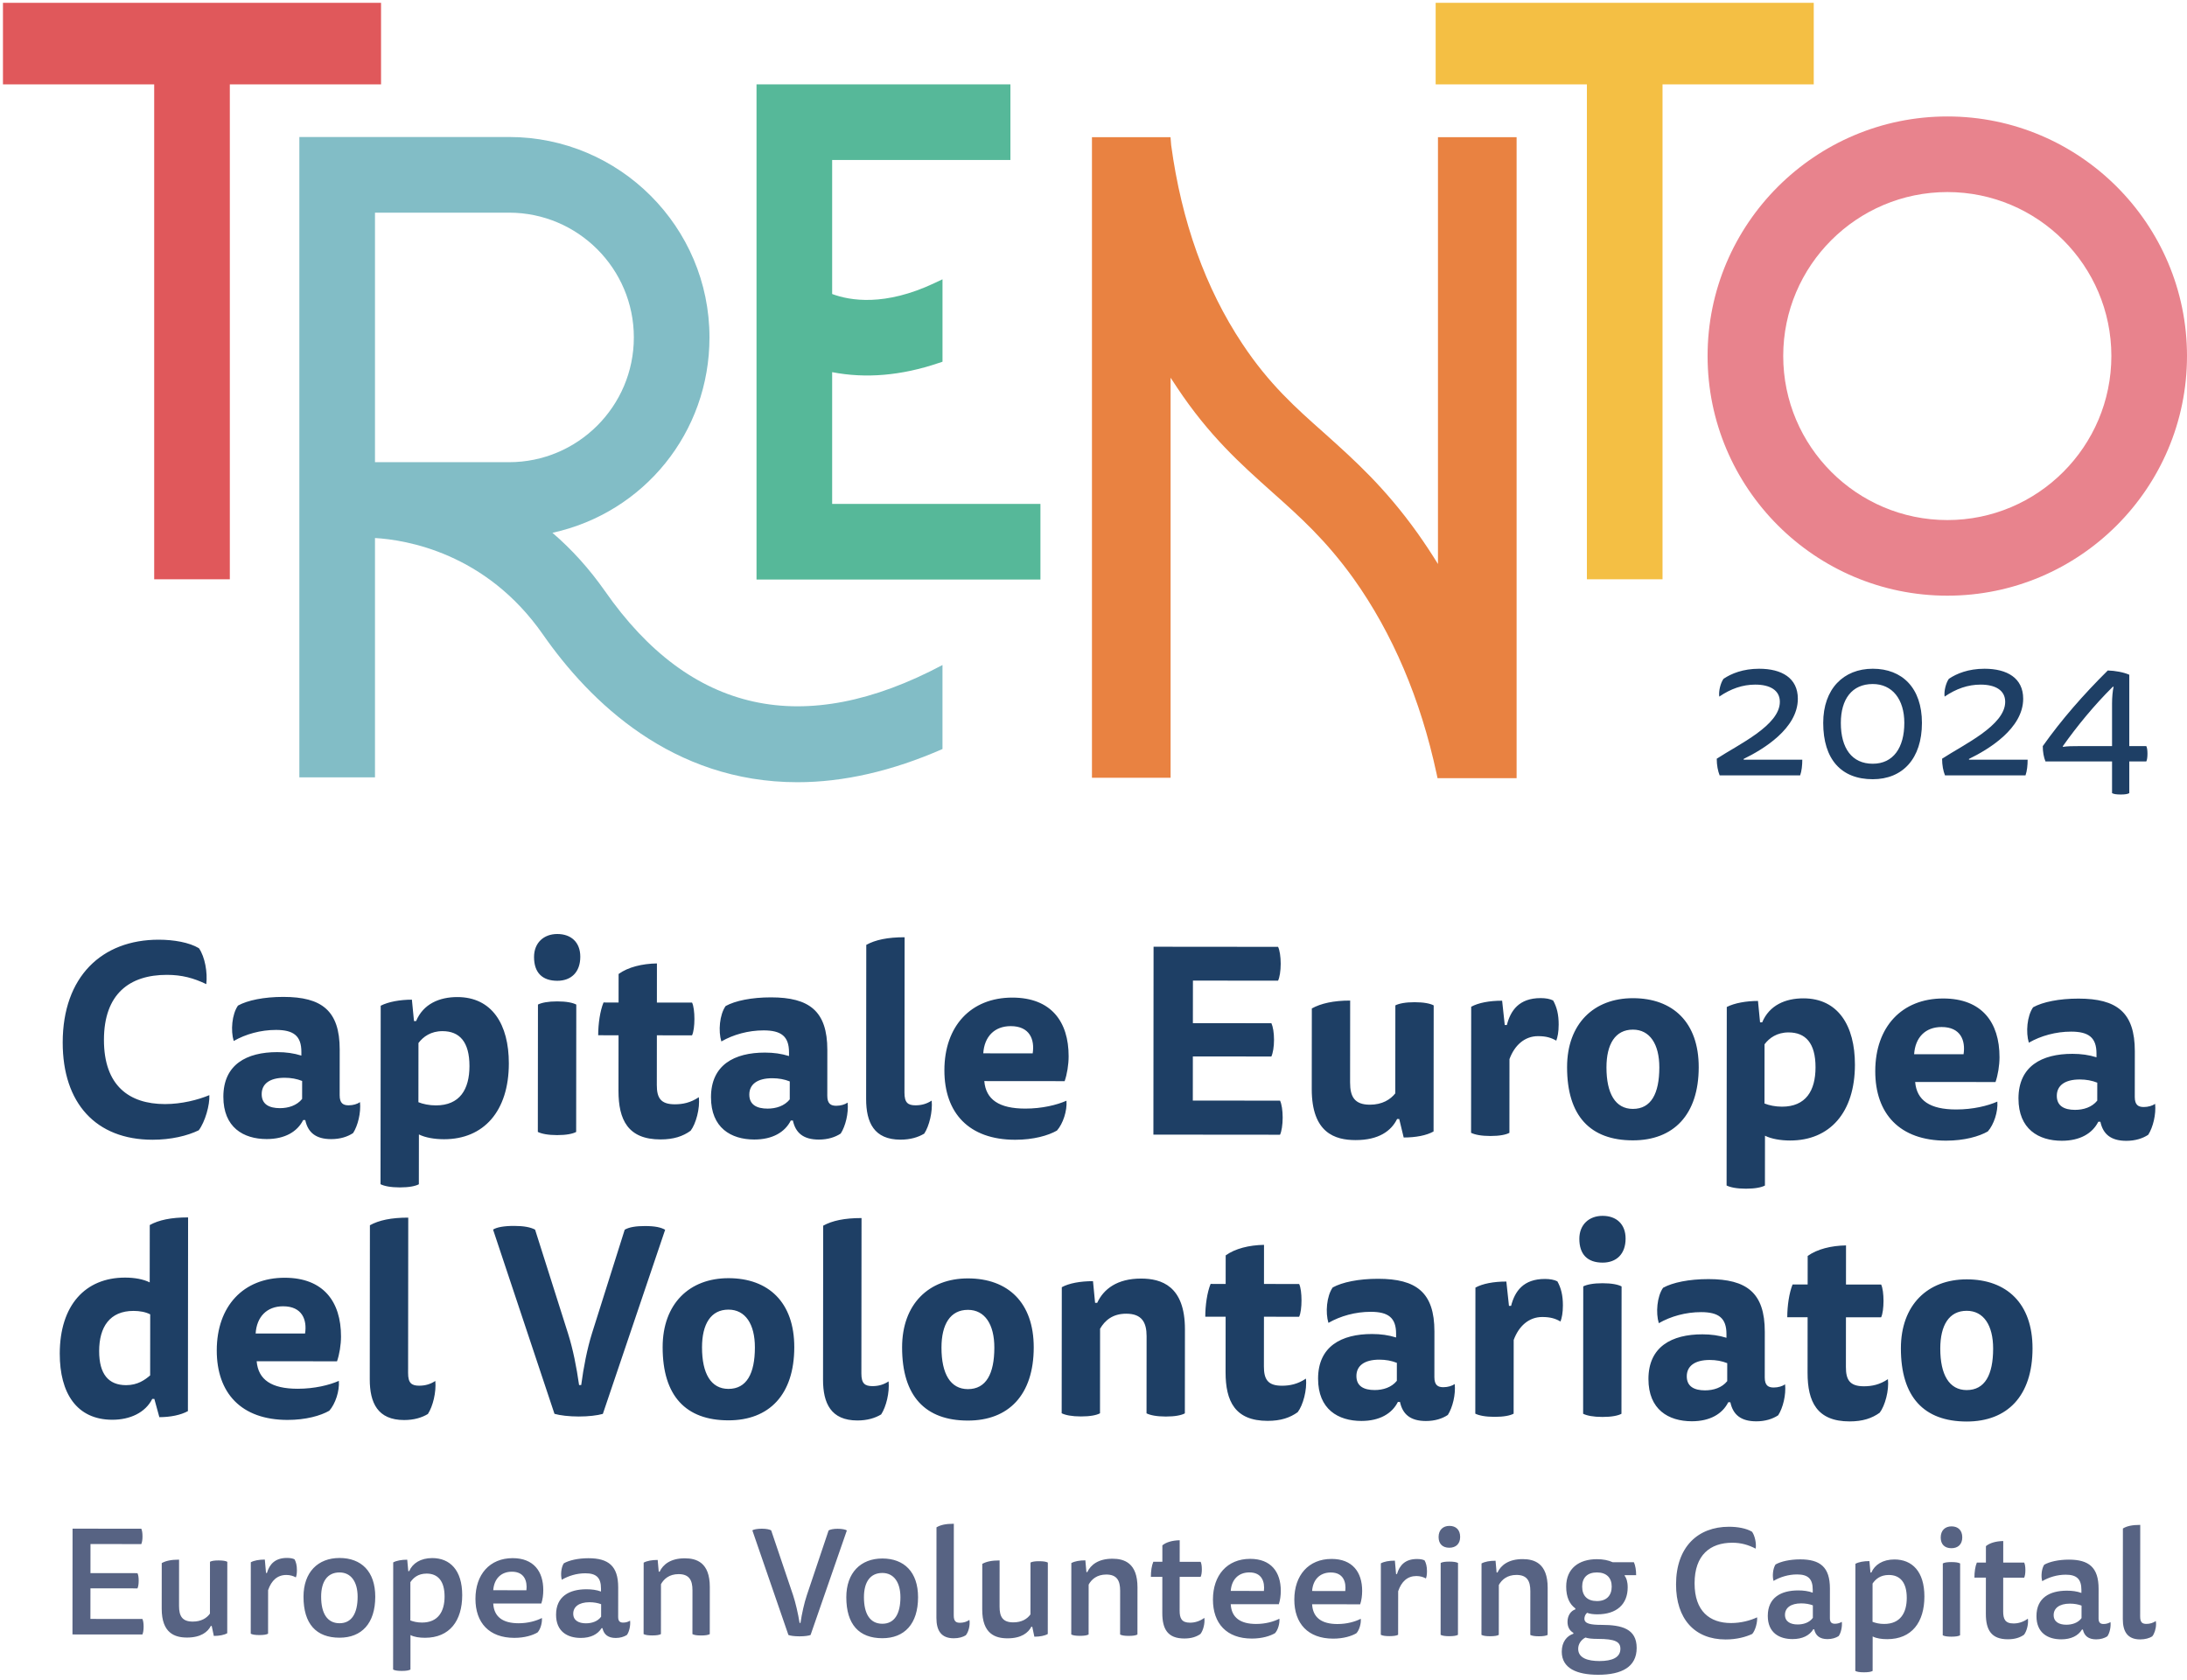
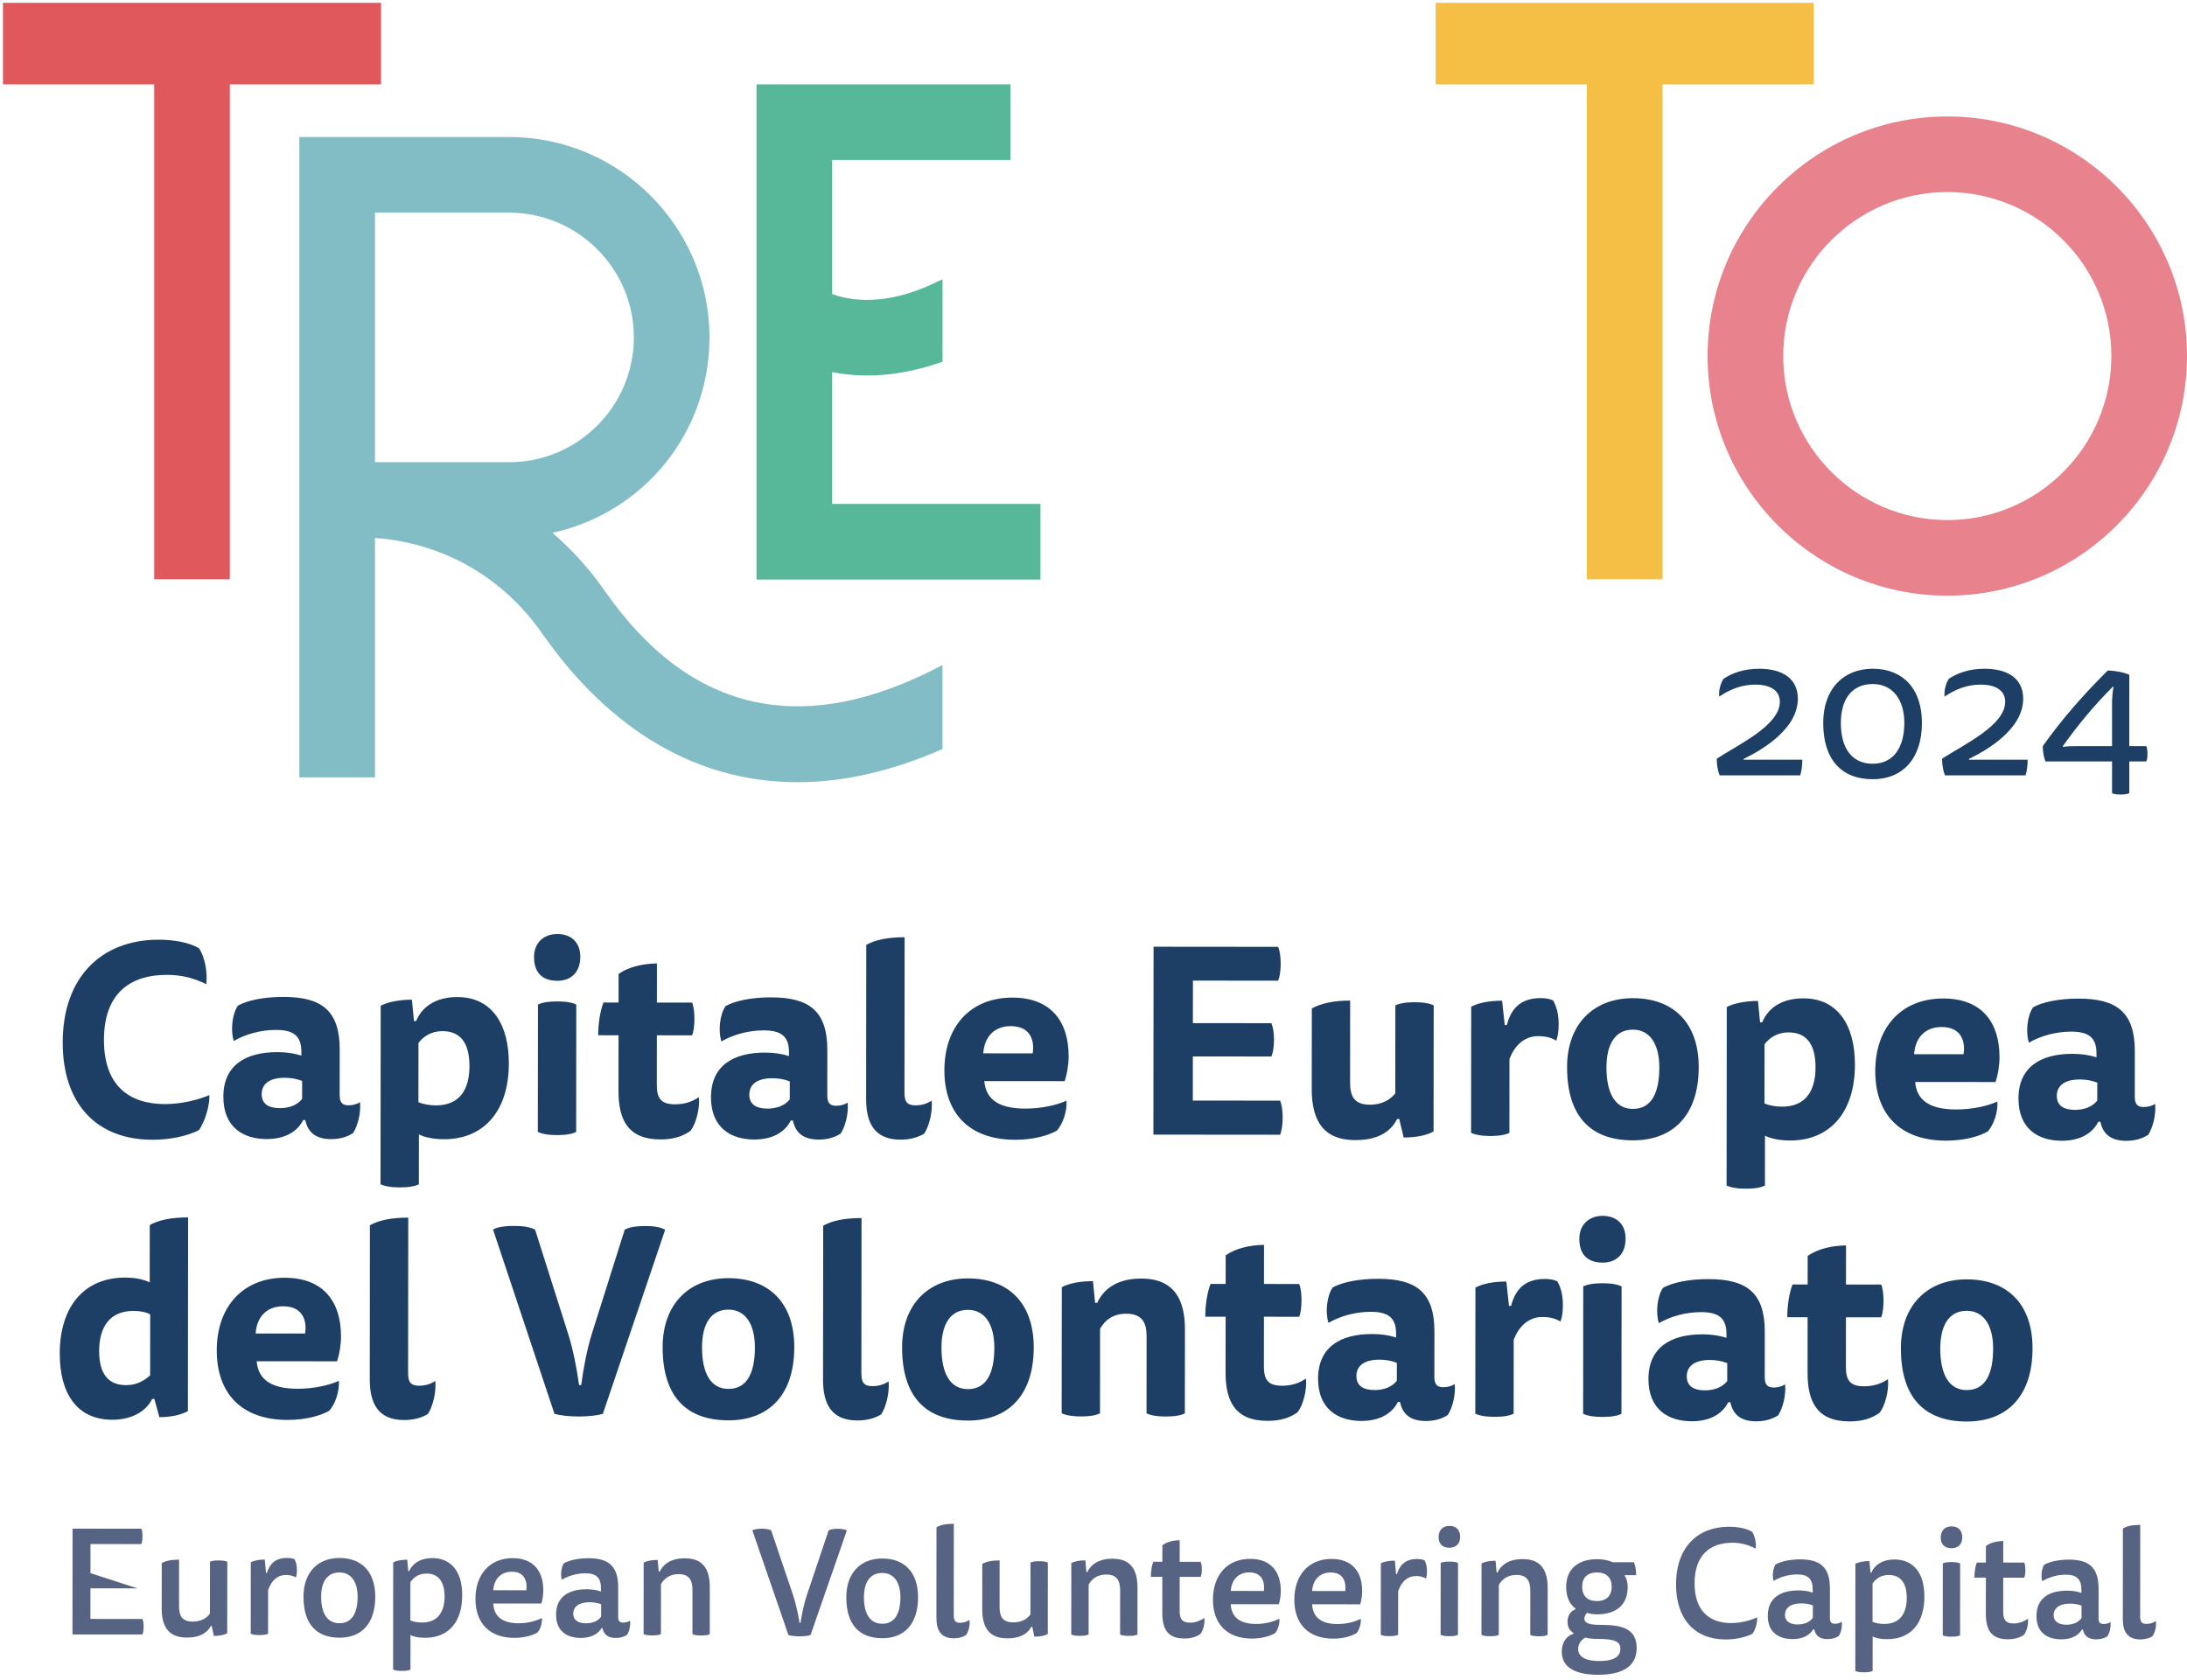
<svg xmlns="http://www.w3.org/2000/svg" width="384" height="295" viewBox="0 0 384 295">
  <g fill="none" fill-rule="evenodd" transform="translate(.52 .495)">
    <path fill="#82BDC6" d="M88.86,80.681 L65.321,80.681 L65.321,36.856 L88.86,36.856 C100.946,36.856 110.772,46.683 110.772,58.769 C110.772,70.855 100.946,80.681 88.86,80.681 M105.681,103.294 C102.958,99.417 99.88,95.994 96.476,93.084 C112.578,89.551 124.052,75.443 124.052,58.769 C124.052,39.362 108.266,23.566 88.86,23.566 L52.041,23.566 L52.041,136.04 L65.321,136.04 L65.321,94 C70.735,94.316 84.776,96.565 94.789,110.911 C103.038,122.76 117.501,136.889 139.512,136.889 C147.612,136.889 156.147,134.925 164.965,131.058 L164.965,116.307 C140.626,129.232 120.687,124.862 105.681,103.294" />
    <path fill="#1E3F65" d="M315.931 132.931C315.931 133.916 315.83 134.901 315.557 135.684L301.42 135.684C301.116 134.934 300.911 133.916 300.911 132.76 304.75 130.245 311.991 126.915 311.991 122.77 311.991 120.732 310.258 119.746 307.674 119.746 305.465 119.746 303.394 120.46 301.353 121.853 301.217 120.867 301.589 119.44 302.102 118.727 303.46 117.808 305.533 116.959 308.354 116.959 312.329 116.959 315.15 118.59 315.15 122.227 315.15 127.46 309.067 131.13 305.636 132.795L305.636 132.931 315.931 132.931zM328.306 133.644C331.908 133.644 333.846 130.823 333.846 126.474 333.846 122.327 331.737 119.643 328.306 119.643 324.637 119.643 322.7 122.327 322.7 126.474 322.7 130.959 324.671 133.644 328.306 133.644M336.939 126.474C336.939 132.76 333.538 136.363 328.306 136.363 322.766 136.363 319.606 132.863 319.606 126.474 319.606 120.492 323.176 116.958 328.306 116.958 333.471 116.958 336.939 120.323 336.939 126.474M355.498 132.931C355.498 133.916 355.397 134.901 355.125 135.684L340.987 135.684C340.683 134.934 340.478 133.916 340.478 132.76 344.319 130.245 351.558 126.915 351.558 122.77 351.558 120.732 349.825 119.746 347.241 119.746 345.032 119.746 342.957 120.46 340.92 121.853 340.783 120.867 341.157 119.44 341.669 118.727 343.027 117.808 345.1 116.959 347.921 116.959 351.896 116.959 354.717 118.59 354.717 122.227 354.717 127.46 348.634 131.13 345.203 132.795L345.203 132.931 355.498 132.931zM370.32 123.042C370.32 122.056 370.422 120.798 370.593 120.12L370.457 120.12C367.195 123.348 364.134 127.085 361.688 130.551L361.688 130.687C362.437 130.551 363.353 130.551 364.307 130.551L370.32 130.551 370.32 123.042zM373.346 138.809C373.039 138.98 372.563 139.047 371.849 139.047 371.135 139.047 370.626 138.98 370.32 138.809L370.32 133.237 358.63 133.237C358.326 132.523 358.155 131.537 358.155 130.551 361.451 125.896 365.257 121.547 369.571 117.264 370.831 117.299 372.36 117.572 373.346 118.013L373.346 130.551 376.335 130.551C376.471 130.824 376.538 131.265 376.538 131.877 376.538 132.488 376.471 132.965 376.335 133.237L373.346 133.237 373.346 138.809zM28.788 170.723C22.243 170.718 17.738 174.055 17.731 182.131 17.723 190.208 22.176 193.412 28.441 193.419 31.366 193.422 34.243 192.682 36.24 191.848 36.331 193.566 35.493 196.535 34.378 198.02 32.381 198.993 29.503 199.686 26.254 199.683 16.321 199.674 10.48 193.263 10.49 182.588 10.502 171.077 17.329 164.541 27.355 164.549 30 164.553 32.692 165.018 34.409 166.043 35.474 167.575 35.936 170.312 35.702 172.355 33.475 171.285 31.434 170.727 28.788 170.723M52.53 189.357C51.602 188.985 50.582 188.799 49.468 188.798 46.776 188.796 45.428 189.907 45.428 191.671 45.425 193.482 46.771 194.133 48.628 194.135 50.112 194.136 51.597 193.673 52.527 192.515L52.53 189.357zM52.71 196.227C51.687 198.268 49.503 199.566 46.301 199.563 42.217 199.558 38.691 197.513 38.698 192.129 38.703 186.467 42.788 184.289 48.173 184.295 49.705 184.296 51.049 184.482 52.395 184.902L52.397 184.252C52.399 181.421 51.007 180.398 47.944 180.395 45.252 180.393 42.606 181.134 40.516 182.338 39.961 180.527 40.196 177.65 41.265 176.12 42.935 175.192 45.815 174.591 49.25 174.595 55.933 174.601 59.132 176.972 59.126 183.841L59.119 191.87C59.117 193.309 59.766 193.634 60.695 193.636 61.483 193.636 62.227 193.404 62.69 193.079 62.875 194.938 62.317 197.211 61.479 198.509 60.504 199.159 59.203 199.575 57.626 199.573 54.933 199.571 53.543 198.41 53.08 196.227L52.71 196.227zM72.946 193.09C73.734 193.415 74.848 193.649 76.008 193.65 80.185 193.654 81.905 190.87 81.91 186.741 81.913 182.471 80.151 180.612 77.182 180.609 75.139 180.607 73.793 181.58 72.956 182.694L72.946 193.09zM72.541 178.842C73.798 175.825 76.63 174.621 79.786 174.624 85.865 174.629 88.831 179.413 88.825 186.282 88.816 194.683 84.402 199.599 77.44 199.593 75.771 199.591 74.146 199.31 73.034 198.752L73.023 207.502C72.42 207.825 71.305 208.056 69.68 208.055 68.057 208.053 66.942 207.819 66.293 207.493L66.325 176.143C67.671 175.448 69.76 175.079 71.802 175.081L72.169 178.84 72.541 178.842zM93.936 175.938C94.587 175.613 95.7 175.381 97.325 175.383 98.95 175.385 100.063 175.618 100.666 175.944L100.644 198.314C100.041 198.638 98.928 198.87 97.303 198.868 95.678 198.867 94.563 198.633 93.914 198.309L93.936 175.938zM101.37 167.543C101.366 170.283 99.741 171.766 97.328 171.764 94.682 171.761 93.246 170.322 93.248 167.582 93.251 165.076 94.969 163.546 97.337 163.549 99.75 163.551 101.373 164.992 101.37 167.543L101.37 167.543zM120.993 175.592C121.271 176.15 121.409 177.31 121.408 178.47 121.408 179.63 121.267 180.79 120.988 181.346L114.816 181.341 114.806 190.067C114.804 192.294 115.453 193.456 117.96 193.458 119.351 193.459 120.745 193.182 122.184 192.208 122.414 194.158 121.67 196.895 120.74 198.101 119.394 199.075 117.767 199.63 115.447 199.628 109.739 199.623 108.07 196.187 108.075 191.082L108.086 181.334 104.511 181.331C104.512 179.336 104.84 177.061 105.446 175.576L108.091 175.58 108.096 170.568C109.766 169.362 112.227 168.76 114.826 168.716L114.819 175.587 120.993 175.592zM138.15 189.439C137.222 189.067 136.202 188.881 135.088 188.879 132.396 188.877 131.048 189.988 131.046 191.752 131.045 193.563 132.391 194.214 134.248 194.216 135.732 194.218 137.217 193.754 138.147 192.596L138.15 189.439zM138.33 196.308C137.307 198.349 135.123 199.648 131.921 199.644 127.837 199.639 124.311 197.595 124.318 192.21 124.323 186.549 128.408 184.371 133.793 184.376 135.325 184.378 136.669 184.564 138.015 184.983L138.017 184.334C138.019 181.503 136.627 180.48 133.564 180.476 130.872 180.475 128.226 181.215 126.136 182.419 125.581 180.608 125.816 177.732 126.885 176.201 128.555 175.273 131.435 174.673 134.87 174.676 141.553 174.683 144.752 177.054 144.746 183.923L144.739 191.952C144.737 193.391 145.386 193.715 146.315 193.717 147.103 193.717 147.847 193.486 148.31 193.161 148.495 195.019 147.937 197.292 147.099 198.591 146.124 199.24 144.823 199.656 143.246 199.654 140.553 199.653 139.163 198.491 138.7 196.308L138.33 196.308zM157.584 199.668C152.944 199.663 151.554 196.647 151.557 192.515L151.583 165.457C153.162 164.576 155.343 164.114 158.315 164.118L158.289 191.408C158.286 193.171 158.89 193.637 160.236 193.637 161.303 193.638 162.231 193.361 163.068 192.805 163.251 194.754 162.645 197.259 161.763 198.605 160.694 199.254 159.301 199.67 157.584 199.668M180.803 184.513C181.177 182.1 180.298 179.732 176.956 179.729 174.078 179.726 172.312 181.582 172.125 184.505L180.803 184.513zM172.306 189.38C172.581 192.628 174.9 194.208 179.494 194.213 182.465 194.215 185.065 193.569 186.735 192.826 186.874 194.59 186.128 196.864 185.061 198.07 183.527 198.951 180.928 199.69 177.725 199.687 169.603 199.68 165.291 194.987 165.299 187.469 165.306 179.719 169.952 174.71 177.238 174.717 184.014 174.724 187.121 178.904 187.114 185.03 187.114 186.515 186.833 188.186 186.414 189.392L172.306 189.38zM223.888 165.804C224.167 166.362 224.351 167.52 224.349 168.775 224.348 170.028 224.162 171.188 223.883 171.745L208.939 171.731 208.93 179.204 222.716 179.216C222.993 179.819 223.177 180.886 223.176 182.141 223.176 183.347 222.988 184.461 222.709 185.063L208.925 185.051 208.918 192.801 224.234 192.817C224.512 193.373 224.696 194.533 224.696 195.788 224.694 197.041 224.507 198.247 224.228 198.803L201.997 198.783 202.027 165.784 223.888 165.804zM244.787 196.038C243.764 198.126 241.581 199.748 237.497 199.744 233.877 199.741 229.794 198.485 229.801 190.78L229.815 176.624C231.394 175.743 233.621 175.234 236.545 175.238L236.532 189.625C236.53 192.131 237.318 193.525 240.01 193.528 242.191 193.53 243.631 192.603 244.468 191.536L244.481 176.082C245.132 175.755 246.245 175.525 247.87 175.527 249.493 175.529 250.608 175.762 251.212 176.087L251.19 198.226C249.982 198.921 248.08 199.29 245.944 199.288L245.159 196.038 244.787 196.038zM270.004 174.805C270.887 174.805 271.629 174.945 272.186 175.224 272.835 176.386 273.158 177.685 273.156 179.449 273.155 180.795 272.969 181.63 272.737 182.279 271.854 181.769 270.973 181.49 269.536 181.488 267.168 181.486 265.401 183.108 264.518 185.521L264.507 198.47C263.903 198.794 262.788 199.026 261.163 199.024 259.54 199.022 258.426 198.789 257.776 198.464L257.796 176.325C259.051 175.63 261.001 175.26 263.228 175.263L263.688 179.533 264.06 179.533C264.711 176.981 266.199 174.802 270.004 174.805M286.182 194.267C289.385 194.271 290.826 191.58 290.829 186.986 290.834 182.9 289.167 180.347 286.196 180.343 283.086 180.34 281.552 182.892 281.547 186.975 281.544 191.572 283.118 194.264 286.182 194.267M297.746 186.945C297.739 195.301 293.325 199.797 286.177 199.79 278.705 199.783 274.624 195.508 274.632 186.923 274.639 179.312 279.33 174.815 286.201 174.82 293.209 174.827 297.754 179.055 297.746 186.945M309.294 193.315C310.084 193.64 311.196 193.873 312.356 193.875 316.535 193.878 318.253 191.095 318.256 186.965 318.261 182.695 316.499 180.837 313.528 180.833 311.487 180.832 310.139 181.804 309.304 182.918L309.294 193.315zM308.89 179.066C310.146 176.049 312.977 174.845 316.134 174.849 322.213 174.854 325.181 179.638 325.174 186.507 325.166 194.908 320.751 199.824 313.789 199.817 312.12 199.815 310.495 199.535 309.382 198.976L309.372 207.726C308.768 208.049 307.654 208.281 306.028 208.279 304.405 208.277 303.292 208.044 302.641 207.719L302.673 176.367C304.019 175.672 306.11 175.304 308.151 175.305L308.518 179.064 308.89 179.066zM344.248 184.669C344.62 182.256 343.74 179.888 340.401 179.885 337.522 179.881 335.757 181.736 335.569 184.66L344.248 184.669zM335.749 189.534C336.026 192.782 338.344 194.363 342.939 194.367 345.908 194.37 348.509 193.723 350.18 192.982 350.317 194.746 349.575 197.02 348.504 198.226 346.972 199.105 344.373 199.846 341.17 199.842 333.048 199.836 328.736 195.143 328.744 187.625 328.751 179.873 333.396 174.866 340.683 174.873 347.459 174.879 350.564 179.06 350.559 185.185 350.557 186.671 350.276 188.342 349.859 189.547L335.749 189.534zM367.725 189.657C366.796 189.285 365.775 189.099 364.66 189.097 361.968 189.096 360.622 190.207 360.62 191.97 360.619 193.781 361.965 194.432 363.82 194.434 365.306 194.436 366.793 193.973 367.721 192.814L367.725 189.657zM367.902 196.526C366.879 198.567 364.698 199.866 361.496 199.862 357.411 199.857 353.885 197.813 353.89 192.429 353.895 186.767 357.982 184.589 363.365 184.594 364.897 184.596 366.243 184.782 367.589 185.201L367.589 184.552C367.593 181.721 366.201 180.698 363.138 180.694 360.446 180.693 357.8 181.432 355.71 182.637 355.155 180.826 355.39 177.95 356.459 176.419 358.13 175.491 361.008 174.891 364.442 174.894 371.125 174.901 374.326 177.272 374.32 184.141L374.311 192.17C374.311 193.609 374.961 193.934 375.889 193.935 376.679 193.935 377.419 193.704 377.884 193.379 378.069 195.237 377.509 197.51 376.674 198.809 375.698 199.458 374.397 199.874 372.82 199.873 370.128 199.871 368.736 198.709 368.274 196.526L367.902 196.526zM25.854 230.351C25.066 229.934 23.997 229.746 22.93 229.744 18.753 229.741 16.895 232.57 16.889 236.794 16.886 240.878 18.555 242.782 21.618 242.786 23.66 242.787 24.913 241.861 25.844 241.073L25.854 230.351zM25.776 214.664C27.354 213.783 29.537 213.321 32.506 213.324L32.474 247.345C31.221 248.04 29.364 248.408 27.46 248.407L26.581 245.204 26.211 245.204C25.001 247.615 22.309 248.867 19.199 248.863 12.932 248.857 9.966 244.167 9.973 237.251 9.982 228.759 14.443 223.888 21.45 223.895 23.121 223.897 24.653 224.177 25.766 224.736L25.776 214.664zM53.045 233.718C53.418 231.305 52.539 228.938 49.197 228.934 46.319 228.931 44.554 230.788 44.366 233.71L53.045 233.718zM44.545 238.585C44.823 241.834 47.141 243.413 51.736 243.418 54.707 243.42 57.306 242.774 58.978 242.032 59.115 243.795 58.37 246.07 57.301 247.275 55.769 248.156 53.17 248.895 49.967 248.892 41.845 248.885 37.533 244.193 37.539 236.674 37.548 228.924 42.193 223.915 49.48 223.922 56.256 223.929 59.362 228.109 59.356 234.236 59.354 235.721 59.075 237.391 58.655 238.597L44.545 238.585zM70.431 248.912C65.791 248.909 64.401 245.89 64.404 241.759L64.43 214.701C66.009 213.82 68.191 213.358 71.162 213.362L71.135 240.652C71.133 242.415 71.737 242.879 73.083 242.88 74.15 242.882 75.078 242.605 75.915 242.048 76.098 243.998 75.493 246.504 74.61 247.849 73.541 248.498 72.149 248.914 70.431 248.912M101.53 242.769C101.951 239.613 102.556 236.458 103.441 233.627L109.167 215.485C109.956 215.022 111.164 214.838 112.742 214.839 114.505 214.841 115.527 215.074 116.269 215.492L105.331 247.832C104.356 248.109 102.778 248.293 101.107 248.292 99.389 248.29 97.811 248.102 96.837 247.823L86.054 215.463C86.705 215.047 87.958 214.816 89.767 214.817 91.485 214.819 92.645 215.052 93.433 215.47L99.218 233.716C100.098 236.502 100.698 239.566 101.158 242.769L101.53 242.769zM127.379 243.443C130.581 243.447 132.022 240.756 132.026 236.162 132.031 232.076 130.363 229.523 127.392 229.519 124.282 229.516 122.747 232.068 122.743 236.151 122.74 240.748 124.316 243.44 127.379 243.443M138.942 236.121C138.934 244.476 134.522 248.973 127.374 248.966 119.901 248.959 115.82 244.684 115.829 236.099 115.836 228.488 120.528 223.989 127.397 223.996 134.405 224.003 138.949 228.231 138.942 236.121M150.019 248.988C145.379 248.985 143.989 245.966 143.992 241.835L144.018 214.776C145.597 213.895 147.778 213.434 150.75 213.437L150.723 240.727C150.721 242.491 151.325 242.954 152.671 242.956 153.738 242.958 154.666 242.68 155.503 242.124 155.686 244.074 155.08 246.58 154.198 247.924 153.129 248.574 151.735 248.99 150.019 248.988M169.422 243.483C172.625 243.486 174.066 240.796 174.069 236.201 174.075 232.116 172.407 229.562 169.436 229.559 166.326 229.556 164.791 232.107 164.787 236.191 164.784 240.788 166.36 243.48 169.422 243.483M180.986 236.161C180.977 244.516 176.565 249.013 169.417 249.006 161.945 248.999 157.864 244.724 157.873 236.139 157.879 228.528 162.572 224.029 169.441 224.036 176.449 224.043 180.993 228.27 180.986 236.161M192.622 247.729C192.018 248.053 190.905 248.283 189.28 248.282 187.655 248.28 186.541 248.048 185.892 247.722L185.914 225.583C187.167 224.889 189.162 224.519 191.391 224.521L191.759 228.327 192.13 228.327C193.246 225.916 195.615 224.061 199.838 224.066 203.365 224.069 207.542 225.326 207.535 232.983L207.52 247.742C206.916 248.067 205.804 248.299 204.178 248.297 202.553 248.295 201.441 248.062 200.791 247.737L200.803 234.183C200.805 231.77 199.971 230.238 197.233 230.236 194.819 230.233 193.472 231.439 192.635 232.876L192.622 247.729zM227.588 225.02C227.865 225.576 228.004 226.737 228.002 227.898 228.002 229.058 227.862 230.218 227.583 230.775L221.409 230.768 221.4 239.494C221.398 241.723 222.048 242.884 224.554 242.886 225.946 242.888 227.339 242.61 228.778 241.636 229.008 243.586 228.264 246.324 227.334 247.53 225.986 248.504 224.361 249.058 222.041 249.057 216.334 249.05 214.665 245.614 214.67 240.51L214.68 230.763 211.105 230.76C211.107 228.764 211.435 226.49 212.04 225.005L214.685 225.008 214.69 219.994C216.361 218.79 218.821 218.188 221.42 218.144L221.414 225.013 227.588 225.02zM244.745 238.867C243.817 238.495 242.797 238.309 241.682 238.307 238.99 238.305 237.643 239.416 237.643 241.18 237.639 242.991 238.985 243.642 240.842 243.644 242.327 243.645 243.813 243.182 244.742 242.024L244.745 238.867zM244.924 245.736C243.901 247.777 241.718 249.075 238.517 249.072 234.431 249.067 230.907 247.022 230.912 241.638 230.917 235.977 235.003 233.798 240.387 233.804 241.919 233.805 243.265 233.993 244.61 234.411L244.611 233.761C244.613 230.93 243.223 229.907 240.159 229.904 237.467 229.902 234.822 230.643 232.73 231.847 232.175 230.036 232.41 227.159 233.479 225.629 235.152 224.702 238.03 224.1 241.464 224.104 248.147 224.111 251.347 226.481 251.34 233.35L251.333 241.379C251.332 242.819 251.981 243.143 252.909 243.145 253.699 243.145 254.441 242.913 254.906 242.59 255.089 244.447 254.531 246.72 253.694 248.018 252.718 248.668 251.42 249.084 249.842 249.082 247.148 249.08 245.758 247.919 245.295 245.737L244.924 245.736zM270.746 224.133C271.629 224.133 272.372 224.273 272.926 224.552 273.576 225.714 273.9 227.013 273.899 228.776 273.897 230.122 273.711 230.958 273.478 231.607 272.596 231.096 271.715 230.817 270.276 230.816 267.909 230.812 266.143 232.436 265.259 234.849L265.247 247.797C264.644 248.122 263.531 248.353 261.906 248.352 260.281 248.35 259.168 248.117 258.517 247.792L258.539 225.653C259.792 224.958 261.742 224.588 263.969 224.589L264.43 228.861 264.801 228.861C265.454 226.309 266.942 224.129 270.746 224.133M277.472 225.439C278.123 225.114 279.237 224.882 280.861 224.884 282.486 224.886 283.6 225.119 284.202 225.445L284.18 247.815C283.578 248.139 282.464 248.371 280.839 248.369 279.215 248.368 278.101 248.134 277.45 247.809L277.472 225.439zM284.907 217.044C284.904 219.784 283.279 221.267 280.866 221.265 278.219 221.262 276.782 219.823 276.785 217.083 276.787 214.577 278.505 213.047 280.872 213.05 283.286 213.052 284.909 214.493 284.907 217.044L284.907 217.044zM302.753 238.922C301.825 238.55 300.803 238.364 299.69 238.362 296.998 238.361 295.651 239.472 295.649 241.235 295.647 243.046 296.993 243.698 298.848 243.699 300.335 243.701 301.821 243.238 302.75 242.079L302.753 238.922zM302.93 245.791C301.907 247.832 299.726 249.131 296.525 249.127 292.439 249.122 288.913 247.078 288.918 241.694 288.924 236.032 293.011 233.854 298.393 233.859 299.925 233.861 301.272 234.047 302.618 234.466L302.618 233.817C302.621 230.986 301.229 229.963 298.167 229.959 295.475 229.958 292.828 230.697 290.738 231.902 290.183 230.091 290.418 227.215 291.487 225.685 293.158 224.756 296.038 224.156 299.471 224.159 306.155 224.166 309.355 226.537 309.348 233.406L309.341 241.435C309.34 242.874 309.989 243.199 310.917 243.2 311.707 243.2 312.448 242.969 312.913 242.644 313.097 244.501 312.537 246.775 311.702 248.074 310.726 248.723 309.426 249.139 307.848 249.138 305.156 249.136 303.764 247.974 303.302 245.791L302.93 245.791zM329.776 225.117C330.053 225.675 330.192 226.835 330.192 227.995 330.19 229.155 330.05 230.315 329.771 230.871L323.597 230.866 323.59 239.592C323.587 241.819 324.236 242.981 326.742 242.983 328.134 242.984 329.526 242.707 330.966 241.733 331.196 243.683 330.452 246.421 329.522 247.626 328.176 248.6 326.549 249.155 324.231 249.153 318.52 249.148 316.853 245.712 316.858 240.607L316.866 230.86 313.293 230.856C313.295 228.861 313.623 226.586 314.227 225.102L316.873 225.105 316.878 220.093C318.549 218.887 321.011 218.285 323.61 218.241L323.603 225.112 329.776 225.117zM344.794 243.65C347.997 243.653 349.438 240.963 349.441 236.368 349.446 232.283 347.777 229.729 344.806 229.726 341.696 229.722 340.164 232.274 340.159 236.358 340.155 240.954 341.73 243.646 344.794 243.65M356.357 236.328C356.351 244.683 351.935 249.18 344.789 249.173 337.316 249.166 333.236 244.891 333.244 236.306 333.251 228.694 337.942 224.196 344.813 224.203 351.82 224.21 356.366 228.437 356.357 236.328" />
-     <path fill="#576383" d="M12.221 267.988L12.204 286.568 24.483 286.578C24.616 286.287 24.696 285.812 24.697 285.203 24.697 284.567 24.618 284.144 24.486 283.852L15.354 283.843 15.361 278.471 23.618 278.479C23.75 278.189 23.83 277.739 23.83 277.13 23.832 276.494 23.752 276.098 23.62 275.806L15.363 275.797 15.368 270.691 24.286 270.699C24.42 270.408 24.5 269.958 24.5 269.35 24.5 268.714 24.422 268.291 24.29 268L12.221 267.988zM30.912 273.431C29.516 273.431 28.592 273.643 27.88 274.037L27.872 282.03C27.867 286.369 30.195 287.113 32.312 287.115L32.319 287.115C34.776 287.115 35.967 286.112 36.496 285.081L36.655 285.081 37.024 286.828 37.034 286.828C37.983 286.828 38.826 286.67 39.379 286.356L39.391 273.81C39.1 273.651 38.623 273.572 37.857 273.57L37.842 273.57C37.11 273.57 36.636 273.649 36.349 273.807L36.341 282.911C35.783 283.703 34.805 284.311 33.325 284.311L33.32 284.311C31.469 284.31 30.914 283.329 30.916 281.557L30.922 273.431 30.912 273.431zM49.863 273.132C47.776 273.132 46.797 274.241 46.347 275.775L46.188 275.775 45.979 273.419 45.972 273.419C44.969 273.419 44.098 273.577 43.516 273.893L43.505 286.437C43.795 286.596 44.272 286.677 45.013 286.677 45.781 286.679 46.258 286.599 46.548 286.44L46.555 278.792C47.14 277.074 48.197 276.122 49.756 276.122L49.76 276.122C50.421 276.123 51.004 276.308 51.427 276.546 51.534 276.282 51.613 275.912 51.613 275.278 51.615 274.431 51.456 273.847 51.192 273.37 50.874 273.211 50.424 273.132 49.87 273.132L49.863 273.132zM59.096 273.14C55.289 273.14 52.774 275.652 52.771 279.937 52.766 284.726 55.015 287.137 59.091 287.14L59.099 287.14C62.983 287.14 65.364 284.629 65.369 279.948 65.373 275.501 62.914 273.144 59.102 273.14L59.096 273.14M59.097 284.601L59.092 284.601C56.948 284.597 55.866 282.877 55.867 279.938 55.871 277.319 56.931 275.679 59.101 275.68 61.111 275.684 62.275 277.326 62.273 279.945 62.27 282.854 61.238 284.601 59.097 284.601M75.369 273.156C73.335 273.156 71.907 274.081 71.326 275.455L71.167 275.455 70.982 273.442 70.976 273.442C69.973 273.442 69.102 273.601 68.52 273.917L68.503 292.734C68.794 292.893 69.269 292.974 70.012 292.974L70.027 292.974C70.786 292.974 71.258 292.894 71.547 292.737L71.552 286.676C72.188 287.021 73.165 287.155 74.092 287.155L74.102 287.155C78.436 287.155 80.633 284.168 80.636 279.672 80.64 275.252 78.472 273.16 75.376 273.156L75.369 273.156M73.571 284.481L73.566 284.481C72.746 284.48 72.083 284.321 71.529 284.109L71.535 277.386C72.065 276.621 72.885 275.881 74.388 275.881L74.395 275.881C76.38 275.884 77.542 277.206 77.54 279.907 77.538 282.552 76.4 284.481 73.571 284.481M89.497 273.169C85.452 273.169 82.964 276.051 82.961 280.309 82.958 284.518 85.364 287.166 89.783 287.169L89.793 287.169C91.589 287.169 93.014 286.721 93.86 286.221 94.364 285.691 94.707 284.528 94.629 283.681 93.652 284.181 92.226 284.604 90.537 284.604L90.527 284.604C87.801 284.601 86.215 283.513 86.083 281.132L94.526 281.141C94.764 280.426 94.871 279.605 94.871 278.785 94.876 275.478 93.158 273.173 89.505 273.169L89.497 273.169M91.908 278.809L86.086 278.804C86.22 276.846 87.412 275.549 89.37 275.55 91.567 275.554 92.094 277.221 91.908 278.809M102.798 273.182C100.979 273.182 99.398 273.551 98.473 274.079 97.996 274.792 97.888 276.169 98.126 276.962 99.29 276.275 100.744 275.829 102.251 275.829L102.256 275.829C104.189 275.831 105.009 276.598 105.005 278.53L105.005 279.033C104.238 278.741 103.338 278.634 102.465 278.634L102.455 278.634C99.416 278.634 97.118 279.903 97.115 283.1 97.111 286.065 99.122 287.179 101.451 287.181L101.459 287.181C103.201 287.181 104.442 286.547 105.105 285.464L105.264 285.464C105.501 286.577 106.241 287.186 107.591 287.188L107.598 287.188C108.389 287.188 109.049 286.976 109.551 286.66 109.974 286.104 110.214 284.939 110.109 284.145 109.843 284.331 109.394 284.489 108.917 284.489 108.387 284.489 108.017 284.303 108.019 283.508L108.024 278.294C108.027 274.537 106.307 273.186 102.814 273.182L102.798 273.182M102.359 284.614L102.354 284.614C101.084 284.614 100.13 284.11 100.132 282.919 100.133 281.729 101.111 280.911 102.984 280.911L102.993 280.911C103.759 280.911 104.474 281.044 105.029 281.257L105.027 283.452C104.418 284.298 103.363 284.614 102.359 284.614M119.713 273.198C117.258 273.198 115.908 274.254 115.3 275.549L115.142 275.549 114.958 273.484 114.944 273.484C113.945 273.484 113.076 273.643 112.496 273.959L112.484 286.504C112.775 286.663 113.252 286.742 113.992 286.744L114.004 286.744C114.765 286.744 115.239 286.664 115.528 286.507L115.536 277.746C116.04 276.821 116.994 275.975 118.634 275.975 120.513 275.977 121.069 277.064 121.066 278.811L121.059 286.512C121.35 286.671 121.827 286.751 122.568 286.752 123.335 286.752 123.812 286.673 124.103 286.514L124.11 278.231C124.115 273.917 121.759 273.2 119.722 273.198L119.713 273.198zM133.239 267.997C132.448 267.997 131.788 268.129 131.579 268.286L137.912 286.66C138.229 286.793 138.918 286.9 139.844 286.9L139.861 286.9C140.78 286.9 141.488 286.795 141.803 286.663L148.173 268.302C147.96 268.144 147.326 268.011 146.558 268.009L146.553 268.009C145.787 268.009 145.234 268.141 144.97 268.3L141.148 279.677C140.697 281.025 140.271 282.904 140.032 284.544L139.873 284.544C139.609 282.904 139.161 280.971 138.74 279.701L134.886 268.29C134.622 268.131 134.039 267.997 133.246 267.997L133.239 267.997zM154.403 273.231C150.596 273.231 148.081 275.742 148.078 280.027 148.075 284.816 150.32 287.228 154.396 287.231L154.406 287.231C158.292 287.231 160.671 284.72 160.675 280.039 160.68 275.592 158.221 273.234 154.409 273.231L154.403 273.231M154.403 284.691L154.399 284.691C152.255 284.688 151.173 282.968 151.174 280.029 151.178 277.41 152.238 275.769 154.408 275.771 156.418 275.774 157.582 277.416 157.58 280.036 157.577 282.946 156.543 284.691 154.403 284.691M166.942 267.129C165.521 267.129 164.598 267.341 163.911 267.762L163.898 283.668C163.895 285.891 164.74 287.241 166.938 287.243L166.944 287.243C167.814 287.243 168.553 287.031 169.056 286.715 169.532 286.16 169.85 284.943 169.693 284.018 169.243 284.334 168.662 284.518 168.055 284.518L168.051 284.518C167.363 284.518 166.94 284.305 166.942 283.22L166.957 267.129 166.942 267.129zM174.984 273.568C173.587 273.568 172.664 273.779 171.951 274.173L171.942 282.167C171.939 286.506 174.267 287.25 176.384 287.252L176.391 287.252C178.848 287.252 180.037 286.249 180.568 285.218L180.727 285.218 181.096 286.964 181.106 286.964C182.055 286.964 182.897 286.807 183.451 286.493L183.463 273.947C183.172 273.788 182.695 273.708 181.928 273.707L181.914 273.707C181.18 273.707 180.708 273.786 180.419 273.943L180.411 283.048C179.854 283.841 178.877 284.448 177.397 284.448L177.392 284.448C175.541 284.446 174.984 283.466 174.988 281.693L174.994 273.568 174.984 273.568M194.805 273.27C192.35 273.27 191 274.327 190.391 275.62L190.234 275.62 190.05 273.555 190.036 273.555C189.037 273.555 188.168 273.714 187.588 274.031L187.576 286.575C187.867 286.734 188.344 286.813 189.084 286.815L189.094 286.815C189.857 286.815 190.331 286.735 190.62 286.578L190.628 277.817C191.132 276.892 192.084 276.046 193.723 276.046L193.726 276.046C195.605 276.05 196.161 277.135 196.158 278.882L196.151 286.583C196.442 286.742 196.919 286.822 197.66 286.823 198.427 286.823 198.904 286.744 199.195 286.585L199.202 278.302C199.207 273.988 196.851 273.271 194.813 273.27L194.805 273.27M206.617 270.026C205.32 270.051 204.234 270.367 203.571 270.922L203.57 273.807 201.982 273.805C201.689 274.494 201.556 275.473 201.556 276.452L203.566 276.453 203.561 282.805C203.558 285.663 204.535 287.279 207.42 287.281L207.427 287.281C208.641 287.281 209.539 286.992 210.253 286.491 210.73 285.908 211.075 284.611 210.944 283.659 210.124 284.266 209.226 284.503 208.433 284.503L208.43 284.503C206.947 284.503 206.603 283.733 206.605 282.384L206.61 276.455 210.288 276.46C210.422 276.195 210.501 275.745 210.503 275.136 210.503 274.529 210.424 274.079 210.292 273.814L206.612 273.81 206.617 270.026zM218.989 273.293C214.944 273.293 212.456 276.174 212.453 280.432 212.449 284.639 214.856 287.289 219.274 287.293L219.283 287.293C221.079 287.293 222.506 286.845 223.352 286.344 223.855 285.815 224.199 284.651 224.121 283.804 223.144 284.305 221.716 284.727 220.027 284.727L220.019 284.727C217.293 284.724 215.706 283.637 215.574 281.256L224.018 281.264C224.256 280.549 224.363 279.729 224.363 278.908 224.366 275.599 222.65 273.296 218.997 273.293L218.989 273.293M221.4 278.932L215.578 278.925C215.711 276.967 216.904 275.672 218.862 275.674 221.059 275.677 221.586 277.344 221.4 278.932M233.276 273.306C229.231 273.306 226.745 276.188 226.74 280.446 226.737 284.653 229.143 287.303 233.562 287.306L233.569 287.306C235.366 287.306 236.792 286.86 237.639 286.358 238.143 285.828 238.488 284.665 238.409 283.818 237.431 284.318 236.006 284.741 234.315 284.741L234.306 284.741C231.58 284.738 229.994 283.65 229.864 281.269L238.305 281.276C238.544 280.562 238.65 279.742 238.652 278.922 238.656 275.614 236.937 273.309 233.285 273.306L233.276 273.306M235.688 278.946L229.865 278.939C229.999 276.982 231.191 275.687 233.146 275.687L233.149 275.687C235.348 275.69 235.874 277.358 235.688 278.946M248.281 273.32C246.194 273.32 245.217 274.43 244.765 275.964L244.606 275.964 244.397 273.608 244.386 273.608C243.385 273.608 242.516 273.765 241.936 274.081L241.923 286.626C242.215 286.786 242.69 286.866 243.433 286.866 244.2 286.866 244.676 286.788 244.966 286.629L244.975 278.98C245.558 277.262 246.615 276.31 248.176 276.31L248.179 276.31C248.841 276.312 249.422 276.496 249.847 276.736 249.952 276.471 250.033 276.101 250.033 275.466 250.033 274.619 249.876 274.036 249.61 273.559 249.294 273.402 248.844 273.32 248.288 273.32L248.281 273.32zM253.98 267.504C252.842 267.502 252.074 268.215 252.072 269.46 252.072 270.651 252.759 271.339 253.949 271.341 255.087 271.342 255.857 270.681 255.857 269.436 255.859 268.194 255.118 267.504 253.98 267.504L253.98 267.504zM253.932 273.776C253.2 273.776 252.728 273.855 252.439 274.012L252.427 286.636C252.718 286.795 253.193 286.874 253.936 286.876 254.704 286.876 255.179 286.798 255.471 286.639L255.483 274.016C255.192 273.857 254.715 273.776 253.948 273.776L253.932 273.776zM266.828 273.338C264.373 273.338 263.023 274.395 262.415 275.689L262.256 275.689 262.073 273.624 262.06 273.624C261.058 273.624 260.191 273.783 259.611 274.099L259.599 286.643C259.89 286.802 260.365 286.882 261.108 286.883L261.118 286.883C261.879 286.883 262.352 286.804 262.641 286.647L262.651 277.885C263.155 276.96 264.107 276.115 265.748 276.115 267.628 276.118 268.181 277.204 268.181 278.951L268.173 286.652C268.465 286.811 268.94 286.89 269.683 286.892 270.451 286.892 270.926 286.812 271.217 286.653L271.225 278.371C271.228 274.057 268.874 273.34 266.837 273.338L266.828 273.338M279.871 273.351C276.701 273.351 274.48 274.989 274.477 278.162 274.475 280.015 275.055 281.233 276.087 282L276.087 282.159C275.241 282.45 274.71 283.296 274.709 284.354 274.709 285.229 275.052 285.89 275.738 286.289L275.738 286.448C274.6 286.816 273.701 287.875 273.699 289.595 273.696 292.532 276.368 293.647 280.073 293.65L280.096 293.65C284.238 293.648 286.849 292.273 286.852 288.946 286.855 285.584 284.263 284.894 280.717 284.89 278.732 284.889 277.673 284.676 277.675 283.801 277.675 283.458 277.834 283.008 278.152 282.77 278.601 282.956 279.263 283.037 279.924 283.037L279.934 283.037C283.316 283.037 285.271 281.292 285.274 278.304 285.276 277.272 285.038 276.636 284.747 276.266L284.747 276.16 286.759 276.161C286.759 275.314 286.629 274.468 286.365 273.887L282.633 273.882C281.892 273.537 280.938 273.351 279.88 273.351L279.871 273.351M279.878 280.707L279.873 280.707C278.18 280.705 277.281 279.778 277.282 278.165 277.284 276.631 278.157 275.679 279.873 275.679L279.878 275.679C281.545 275.681 282.471 276.608 282.469 278.168 282.467 279.729 281.569 280.707 279.878 280.707M280.326 291.242L280.314 291.242C278.302 291.24 276.582 290.735 276.584 289.094 276.584 288.274 277.063 287.532 277.857 287.111 278.331 287.27 278.941 287.349 280.025 287.351 283.096 287.354 283.996 287.858 283.994 289.101 283.992 290.606 282.569 291.242 280.326 291.242M303.051 267.656C297.607 267.656 293.77 271.199 293.765 277.782 293.76 283.817 297.01 287.446 302.462 287.451L302.476 287.451C304.429 287.451 306.039 287.003 307.148 286.477 307.704 285.842 308.076 284.387 307.999 283.565 306.81 284.12 305.171 284.567 303.428 284.567L303.417 284.567C299.66 284.563 297.015 282.471 297.02 277.574 297.025 272.604 299.773 270.462 303.632 270.462L303.644 270.462C305.205 270.463 306.448 270.835 307.745 271.498 307.904 270.571 307.588 269.195 307.112 268.534 306.108 267.923 304.547 267.656 303.064 267.656L303.051 267.656zM315.566 273.384C313.743 273.384 312.158 273.752 311.232 274.28 310.757 274.994 310.648 276.37 310.885 277.165 312.049 276.478 313.503 276.03 315.008 276.03L315.016 276.03C316.948 276.032 317.768 276.801 317.766 278.733L317.764 279.235C316.998 278.944 316.099 278.836 315.224 278.836L315.214 278.836C312.175 278.836 309.877 280.106 309.874 283.304 309.871 286.266 311.881 287.381 314.21 287.384L314.218 287.384C315.96 287.384 317.203 286.748 317.864 285.666L318.023 285.666C318.261 286.779 319 287.387 320.35 287.389L320.355 287.389C321.146 287.389 321.808 287.178 322.31 286.861 322.733 286.305 322.973 285.142 322.868 284.349 322.602 284.533 322.154 284.692 321.677 284.69 321.148 284.69 320.776 284.504 320.778 283.709L320.783 278.498C320.786 274.738 319.066 273.387 315.574 273.384L315.566 273.384M315.12 284.817L315.113 284.817C313.843 284.815 312.891 284.311 312.892 283.121 312.894 281.932 313.87 281.112 315.745 281.112L315.752 281.112C316.52 281.114 317.233 281.246 317.788 281.459L317.786 283.655C317.179 284.499 316.124 284.817 315.12 284.817M332.104 273.4C330.07 273.4 328.643 274.325 328.059 275.698L327.9 275.698 327.718 273.686 327.711 273.686C326.708 273.686 325.837 273.845 325.256 274.161L325.239 292.977C325.53 293.136 326.006 293.218 326.747 293.218L326.762 293.218C327.522 293.218 327.993 293.138 328.281 292.981L328.288 286.92C328.924 287.265 329.901 287.399 330.828 287.399L330.836 287.399C335.17 287.399 337.367 284.412 337.372 279.916 337.375 275.495 335.207 273.404 332.111 273.4L332.104 273.4M330.307 284.725L330.302 284.725C329.482 284.725 328.819 284.565 328.264 284.353L328.271 277.63C328.8 276.865 329.619 276.125 331.125 276.125L331.13 276.125C333.114 276.128 334.277 277.45 334.276 280.151 334.272 282.796 333.134 284.725 330.307 284.725M342.144 267.587C341.006 267.586 340.237 268.301 340.237 269.544 340.235 270.734 340.923 271.423 342.114 271.424 343.252 271.426 344.019 270.765 344.021 269.52 344.021 268.277 343.282 267.589 342.144 267.587L342.144 267.587zM342.097 273.859C341.365 273.859 340.893 273.939 340.604 274.096L340.592 286.72C340.881 286.879 341.358 286.958 342.098 286.96 342.866 286.96 343.343 286.882 343.634 286.723L343.646 274.099C343.355 273.941 342.88 273.859 342.112 273.859L342.097 273.859zM351.217 270.163C349.921 270.188 348.834 270.505 348.174 271.059L348.171 273.944 346.581 273.943C346.291 274.631 346.157 275.61 346.155 276.589L348.168 276.591 348.163 282.942C348.159 285.802 349.137 287.417 352.021 287.418L352.028 287.418C353.242 287.418 354.14 287.129 354.854 286.629 355.331 286.045 355.676 284.75 355.544 283.796 354.725 284.403 353.828 284.64 353.036 284.64L353.029 284.64C351.548 284.64 351.205 283.872 351.205 282.523L351.21 276.594 354.89 276.598C355.021 276.332 355.103 275.882 355.103 275.273 355.103 274.666 355.025 274.217 354.893 273.951L351.213 273.948 351.217 270.163zM362.741 273.429C360.918 273.429 359.334 273.797 358.407 274.325 357.932 275.039 357.823 276.415 358.06 277.21 359.225 276.523 360.68 276.075 362.185 276.075L362.191 276.075C364.123 276.077 364.943 276.845 364.941 278.777L364.939 279.28C364.173 278.989 363.274 278.881 362.399 278.881L362.389 278.881C359.352 278.881 357.052 280.149 357.049 283.348 357.046 286.311 359.056 287.425 361.385 287.429L361.392 287.429C363.135 287.429 364.378 286.795 365.039 285.711L365.198 285.711C365.437 286.823 366.176 287.432 367.527 287.434 368.32 287.434 368.983 287.224 369.485 286.906 369.908 286.35 370.148 285.186 370.043 284.393 369.779 284.578 369.329 284.735 368.854 284.735L368.852 284.735C368.323 284.735 367.951 284.551 367.953 283.756L367.958 278.542C367.961 274.783 366.241 273.432 362.749 273.429L362.741 273.429M362.295 284.862L362.288 284.862C361.018 284.86 360.066 284.356 360.067 283.166 360.069 281.977 361.047 281.157 362.92 281.157L362.927 281.157C363.695 281.158 364.408 281.29 364.965 281.503L364.961 283.7C364.354 284.544 363.299 284.862 362.295 284.862M375.26 267.327C373.836 267.327 372.913 267.539 372.226 267.96L372.211 283.866C372.209 286.089 373.055 287.439 375.251 287.442L375.255 287.442C376.126 287.442 376.866 287.229 377.369 286.913 377.751 286.468 378.033 285.596 378.047 284.789L378.047 284.662C378.043 284.508 378.031 284.358 378.006 284.214 377.556 284.532 376.973 284.716 376.364 284.716 375.678 284.716 375.253 284.505 375.255 283.419L375.27 267.327 375.26 267.327z" />
+     <path fill="#576383" d="M12.221 267.988L12.204 286.568 24.483 286.578C24.616 286.287 24.696 285.812 24.697 285.203 24.697 284.567 24.618 284.144 24.486 283.852L15.354 283.843 15.361 278.471 23.618 278.479L15.363 275.797 15.368 270.691 24.286 270.699C24.42 270.408 24.5 269.958 24.5 269.35 24.5 268.714 24.422 268.291 24.29 268L12.221 267.988zM30.912 273.431C29.516 273.431 28.592 273.643 27.88 274.037L27.872 282.03C27.867 286.369 30.195 287.113 32.312 287.115L32.319 287.115C34.776 287.115 35.967 286.112 36.496 285.081L36.655 285.081 37.024 286.828 37.034 286.828C37.983 286.828 38.826 286.67 39.379 286.356L39.391 273.81C39.1 273.651 38.623 273.572 37.857 273.57L37.842 273.57C37.11 273.57 36.636 273.649 36.349 273.807L36.341 282.911C35.783 283.703 34.805 284.311 33.325 284.311L33.32 284.311C31.469 284.31 30.914 283.329 30.916 281.557L30.922 273.431 30.912 273.431zM49.863 273.132C47.776 273.132 46.797 274.241 46.347 275.775L46.188 275.775 45.979 273.419 45.972 273.419C44.969 273.419 44.098 273.577 43.516 273.893L43.505 286.437C43.795 286.596 44.272 286.677 45.013 286.677 45.781 286.679 46.258 286.599 46.548 286.44L46.555 278.792C47.14 277.074 48.197 276.122 49.756 276.122L49.76 276.122C50.421 276.123 51.004 276.308 51.427 276.546 51.534 276.282 51.613 275.912 51.613 275.278 51.615 274.431 51.456 273.847 51.192 273.37 50.874 273.211 50.424 273.132 49.87 273.132L49.863 273.132zM59.096 273.14C55.289 273.14 52.774 275.652 52.771 279.937 52.766 284.726 55.015 287.137 59.091 287.14L59.099 287.14C62.983 287.14 65.364 284.629 65.369 279.948 65.373 275.501 62.914 273.144 59.102 273.14L59.096 273.14M59.097 284.601L59.092 284.601C56.948 284.597 55.866 282.877 55.867 279.938 55.871 277.319 56.931 275.679 59.101 275.68 61.111 275.684 62.275 277.326 62.273 279.945 62.27 282.854 61.238 284.601 59.097 284.601M75.369 273.156C73.335 273.156 71.907 274.081 71.326 275.455L71.167 275.455 70.982 273.442 70.976 273.442C69.973 273.442 69.102 273.601 68.52 273.917L68.503 292.734C68.794 292.893 69.269 292.974 70.012 292.974L70.027 292.974C70.786 292.974 71.258 292.894 71.547 292.737L71.552 286.676C72.188 287.021 73.165 287.155 74.092 287.155L74.102 287.155C78.436 287.155 80.633 284.168 80.636 279.672 80.64 275.252 78.472 273.16 75.376 273.156L75.369 273.156M73.571 284.481L73.566 284.481C72.746 284.48 72.083 284.321 71.529 284.109L71.535 277.386C72.065 276.621 72.885 275.881 74.388 275.881L74.395 275.881C76.38 275.884 77.542 277.206 77.54 279.907 77.538 282.552 76.4 284.481 73.571 284.481M89.497 273.169C85.452 273.169 82.964 276.051 82.961 280.309 82.958 284.518 85.364 287.166 89.783 287.169L89.793 287.169C91.589 287.169 93.014 286.721 93.86 286.221 94.364 285.691 94.707 284.528 94.629 283.681 93.652 284.181 92.226 284.604 90.537 284.604L90.527 284.604C87.801 284.601 86.215 283.513 86.083 281.132L94.526 281.141C94.764 280.426 94.871 279.605 94.871 278.785 94.876 275.478 93.158 273.173 89.505 273.169L89.497 273.169M91.908 278.809L86.086 278.804C86.22 276.846 87.412 275.549 89.37 275.55 91.567 275.554 92.094 277.221 91.908 278.809M102.798 273.182C100.979 273.182 99.398 273.551 98.473 274.079 97.996 274.792 97.888 276.169 98.126 276.962 99.29 276.275 100.744 275.829 102.251 275.829L102.256 275.829C104.189 275.831 105.009 276.598 105.005 278.53L105.005 279.033C104.238 278.741 103.338 278.634 102.465 278.634L102.455 278.634C99.416 278.634 97.118 279.903 97.115 283.1 97.111 286.065 99.122 287.179 101.451 287.181L101.459 287.181C103.201 287.181 104.442 286.547 105.105 285.464L105.264 285.464C105.501 286.577 106.241 287.186 107.591 287.188L107.598 287.188C108.389 287.188 109.049 286.976 109.551 286.66 109.974 286.104 110.214 284.939 110.109 284.145 109.843 284.331 109.394 284.489 108.917 284.489 108.387 284.489 108.017 284.303 108.019 283.508L108.024 278.294C108.027 274.537 106.307 273.186 102.814 273.182L102.798 273.182M102.359 284.614L102.354 284.614C101.084 284.614 100.13 284.11 100.132 282.919 100.133 281.729 101.111 280.911 102.984 280.911L102.993 280.911C103.759 280.911 104.474 281.044 105.029 281.257L105.027 283.452C104.418 284.298 103.363 284.614 102.359 284.614M119.713 273.198C117.258 273.198 115.908 274.254 115.3 275.549L115.142 275.549 114.958 273.484 114.944 273.484C113.945 273.484 113.076 273.643 112.496 273.959L112.484 286.504C112.775 286.663 113.252 286.742 113.992 286.744L114.004 286.744C114.765 286.744 115.239 286.664 115.528 286.507L115.536 277.746C116.04 276.821 116.994 275.975 118.634 275.975 120.513 275.977 121.069 277.064 121.066 278.811L121.059 286.512C121.35 286.671 121.827 286.751 122.568 286.752 123.335 286.752 123.812 286.673 124.103 286.514L124.11 278.231C124.115 273.917 121.759 273.2 119.722 273.198L119.713 273.198zM133.239 267.997C132.448 267.997 131.788 268.129 131.579 268.286L137.912 286.66C138.229 286.793 138.918 286.9 139.844 286.9L139.861 286.9C140.78 286.9 141.488 286.795 141.803 286.663L148.173 268.302C147.96 268.144 147.326 268.011 146.558 268.009L146.553 268.009C145.787 268.009 145.234 268.141 144.97 268.3L141.148 279.677C140.697 281.025 140.271 282.904 140.032 284.544L139.873 284.544C139.609 282.904 139.161 280.971 138.74 279.701L134.886 268.29C134.622 268.131 134.039 267.997 133.246 267.997L133.239 267.997zM154.403 273.231C150.596 273.231 148.081 275.742 148.078 280.027 148.075 284.816 150.32 287.228 154.396 287.231L154.406 287.231C158.292 287.231 160.671 284.72 160.675 280.039 160.68 275.592 158.221 273.234 154.409 273.231L154.403 273.231M154.403 284.691L154.399 284.691C152.255 284.688 151.173 282.968 151.174 280.029 151.178 277.41 152.238 275.769 154.408 275.771 156.418 275.774 157.582 277.416 157.58 280.036 157.577 282.946 156.543 284.691 154.403 284.691M166.942 267.129C165.521 267.129 164.598 267.341 163.911 267.762L163.898 283.668C163.895 285.891 164.74 287.241 166.938 287.243L166.944 287.243C167.814 287.243 168.553 287.031 169.056 286.715 169.532 286.16 169.85 284.943 169.693 284.018 169.243 284.334 168.662 284.518 168.055 284.518L168.051 284.518C167.363 284.518 166.94 284.305 166.942 283.22L166.957 267.129 166.942 267.129zM174.984 273.568C173.587 273.568 172.664 273.779 171.951 274.173L171.942 282.167C171.939 286.506 174.267 287.25 176.384 287.252L176.391 287.252C178.848 287.252 180.037 286.249 180.568 285.218L180.727 285.218 181.096 286.964 181.106 286.964C182.055 286.964 182.897 286.807 183.451 286.493L183.463 273.947C183.172 273.788 182.695 273.708 181.928 273.707L181.914 273.707C181.18 273.707 180.708 273.786 180.419 273.943L180.411 283.048C179.854 283.841 178.877 284.448 177.397 284.448L177.392 284.448C175.541 284.446 174.984 283.466 174.988 281.693L174.994 273.568 174.984 273.568M194.805 273.27C192.35 273.27 191 274.327 190.391 275.62L190.234 275.62 190.05 273.555 190.036 273.555C189.037 273.555 188.168 273.714 187.588 274.031L187.576 286.575C187.867 286.734 188.344 286.813 189.084 286.815L189.094 286.815C189.857 286.815 190.331 286.735 190.62 286.578L190.628 277.817C191.132 276.892 192.084 276.046 193.723 276.046L193.726 276.046C195.605 276.05 196.161 277.135 196.158 278.882L196.151 286.583C196.442 286.742 196.919 286.822 197.66 286.823 198.427 286.823 198.904 286.744 199.195 286.585L199.202 278.302C199.207 273.988 196.851 273.271 194.813 273.27L194.805 273.27M206.617 270.026C205.32 270.051 204.234 270.367 203.571 270.922L203.57 273.807 201.982 273.805C201.689 274.494 201.556 275.473 201.556 276.452L203.566 276.453 203.561 282.805C203.558 285.663 204.535 287.279 207.42 287.281L207.427 287.281C208.641 287.281 209.539 286.992 210.253 286.491 210.73 285.908 211.075 284.611 210.944 283.659 210.124 284.266 209.226 284.503 208.433 284.503L208.43 284.503C206.947 284.503 206.603 283.733 206.605 282.384L206.61 276.455 210.288 276.46C210.422 276.195 210.501 275.745 210.503 275.136 210.503 274.529 210.424 274.079 210.292 273.814L206.612 273.81 206.617 270.026zM218.989 273.293C214.944 273.293 212.456 276.174 212.453 280.432 212.449 284.639 214.856 287.289 219.274 287.293L219.283 287.293C221.079 287.293 222.506 286.845 223.352 286.344 223.855 285.815 224.199 284.651 224.121 283.804 223.144 284.305 221.716 284.727 220.027 284.727L220.019 284.727C217.293 284.724 215.706 283.637 215.574 281.256L224.018 281.264C224.256 280.549 224.363 279.729 224.363 278.908 224.366 275.599 222.65 273.296 218.997 273.293L218.989 273.293M221.4 278.932L215.578 278.925C215.711 276.967 216.904 275.672 218.862 275.674 221.059 275.677 221.586 277.344 221.4 278.932M233.276 273.306C229.231 273.306 226.745 276.188 226.74 280.446 226.737 284.653 229.143 287.303 233.562 287.306L233.569 287.306C235.366 287.306 236.792 286.86 237.639 286.358 238.143 285.828 238.488 284.665 238.409 283.818 237.431 284.318 236.006 284.741 234.315 284.741L234.306 284.741C231.58 284.738 229.994 283.65 229.864 281.269L238.305 281.276C238.544 280.562 238.65 279.742 238.652 278.922 238.656 275.614 236.937 273.309 233.285 273.306L233.276 273.306M235.688 278.946L229.865 278.939C229.999 276.982 231.191 275.687 233.146 275.687L233.149 275.687C235.348 275.69 235.874 277.358 235.688 278.946M248.281 273.32C246.194 273.32 245.217 274.43 244.765 275.964L244.606 275.964 244.397 273.608 244.386 273.608C243.385 273.608 242.516 273.765 241.936 274.081L241.923 286.626C242.215 286.786 242.69 286.866 243.433 286.866 244.2 286.866 244.676 286.788 244.966 286.629L244.975 278.98C245.558 277.262 246.615 276.31 248.176 276.31L248.179 276.31C248.841 276.312 249.422 276.496 249.847 276.736 249.952 276.471 250.033 276.101 250.033 275.466 250.033 274.619 249.876 274.036 249.61 273.559 249.294 273.402 248.844 273.32 248.288 273.32L248.281 273.32zM253.98 267.504C252.842 267.502 252.074 268.215 252.072 269.46 252.072 270.651 252.759 271.339 253.949 271.341 255.087 271.342 255.857 270.681 255.857 269.436 255.859 268.194 255.118 267.504 253.98 267.504L253.98 267.504zM253.932 273.776C253.2 273.776 252.728 273.855 252.439 274.012L252.427 286.636C252.718 286.795 253.193 286.874 253.936 286.876 254.704 286.876 255.179 286.798 255.471 286.639L255.483 274.016C255.192 273.857 254.715 273.776 253.948 273.776L253.932 273.776zM266.828 273.338C264.373 273.338 263.023 274.395 262.415 275.689L262.256 275.689 262.073 273.624 262.06 273.624C261.058 273.624 260.191 273.783 259.611 274.099L259.599 286.643C259.89 286.802 260.365 286.882 261.108 286.883L261.118 286.883C261.879 286.883 262.352 286.804 262.641 286.647L262.651 277.885C263.155 276.96 264.107 276.115 265.748 276.115 267.628 276.118 268.181 277.204 268.181 278.951L268.173 286.652C268.465 286.811 268.94 286.89 269.683 286.892 270.451 286.892 270.926 286.812 271.217 286.653L271.225 278.371C271.228 274.057 268.874 273.34 266.837 273.338L266.828 273.338M279.871 273.351C276.701 273.351 274.48 274.989 274.477 278.162 274.475 280.015 275.055 281.233 276.087 282L276.087 282.159C275.241 282.45 274.71 283.296 274.709 284.354 274.709 285.229 275.052 285.89 275.738 286.289L275.738 286.448C274.6 286.816 273.701 287.875 273.699 289.595 273.696 292.532 276.368 293.647 280.073 293.65L280.096 293.65C284.238 293.648 286.849 292.273 286.852 288.946 286.855 285.584 284.263 284.894 280.717 284.89 278.732 284.889 277.673 284.676 277.675 283.801 277.675 283.458 277.834 283.008 278.152 282.77 278.601 282.956 279.263 283.037 279.924 283.037L279.934 283.037C283.316 283.037 285.271 281.292 285.274 278.304 285.276 277.272 285.038 276.636 284.747 276.266L284.747 276.16 286.759 276.161C286.759 275.314 286.629 274.468 286.365 273.887L282.633 273.882C281.892 273.537 280.938 273.351 279.88 273.351L279.871 273.351M279.878 280.707L279.873 280.707C278.18 280.705 277.281 279.778 277.282 278.165 277.284 276.631 278.157 275.679 279.873 275.679L279.878 275.679C281.545 275.681 282.471 276.608 282.469 278.168 282.467 279.729 281.569 280.707 279.878 280.707M280.326 291.242L280.314 291.242C278.302 291.24 276.582 290.735 276.584 289.094 276.584 288.274 277.063 287.532 277.857 287.111 278.331 287.27 278.941 287.349 280.025 287.351 283.096 287.354 283.996 287.858 283.994 289.101 283.992 290.606 282.569 291.242 280.326 291.242M303.051 267.656C297.607 267.656 293.77 271.199 293.765 277.782 293.76 283.817 297.01 287.446 302.462 287.451L302.476 287.451C304.429 287.451 306.039 287.003 307.148 286.477 307.704 285.842 308.076 284.387 307.999 283.565 306.81 284.12 305.171 284.567 303.428 284.567L303.417 284.567C299.66 284.563 297.015 282.471 297.02 277.574 297.025 272.604 299.773 270.462 303.632 270.462L303.644 270.462C305.205 270.463 306.448 270.835 307.745 271.498 307.904 270.571 307.588 269.195 307.112 268.534 306.108 267.923 304.547 267.656 303.064 267.656L303.051 267.656zM315.566 273.384C313.743 273.384 312.158 273.752 311.232 274.28 310.757 274.994 310.648 276.37 310.885 277.165 312.049 276.478 313.503 276.03 315.008 276.03L315.016 276.03C316.948 276.032 317.768 276.801 317.766 278.733L317.764 279.235C316.998 278.944 316.099 278.836 315.224 278.836L315.214 278.836C312.175 278.836 309.877 280.106 309.874 283.304 309.871 286.266 311.881 287.381 314.21 287.384L314.218 287.384C315.96 287.384 317.203 286.748 317.864 285.666L318.023 285.666C318.261 286.779 319 287.387 320.35 287.389L320.355 287.389C321.146 287.389 321.808 287.178 322.31 286.861 322.733 286.305 322.973 285.142 322.868 284.349 322.602 284.533 322.154 284.692 321.677 284.69 321.148 284.69 320.776 284.504 320.778 283.709L320.783 278.498C320.786 274.738 319.066 273.387 315.574 273.384L315.566 273.384M315.12 284.817L315.113 284.817C313.843 284.815 312.891 284.311 312.892 283.121 312.894 281.932 313.87 281.112 315.745 281.112L315.752 281.112C316.52 281.114 317.233 281.246 317.788 281.459L317.786 283.655C317.179 284.499 316.124 284.817 315.12 284.817M332.104 273.4C330.07 273.4 328.643 274.325 328.059 275.698L327.9 275.698 327.718 273.686 327.711 273.686C326.708 273.686 325.837 273.845 325.256 274.161L325.239 292.977C325.53 293.136 326.006 293.218 326.747 293.218L326.762 293.218C327.522 293.218 327.993 293.138 328.281 292.981L328.288 286.92C328.924 287.265 329.901 287.399 330.828 287.399L330.836 287.399C335.17 287.399 337.367 284.412 337.372 279.916 337.375 275.495 335.207 273.404 332.111 273.4L332.104 273.4M330.307 284.725L330.302 284.725C329.482 284.725 328.819 284.565 328.264 284.353L328.271 277.63C328.8 276.865 329.619 276.125 331.125 276.125L331.13 276.125C333.114 276.128 334.277 277.45 334.276 280.151 334.272 282.796 333.134 284.725 330.307 284.725M342.144 267.587C341.006 267.586 340.237 268.301 340.237 269.544 340.235 270.734 340.923 271.423 342.114 271.424 343.252 271.426 344.019 270.765 344.021 269.52 344.021 268.277 343.282 267.589 342.144 267.587L342.144 267.587zM342.097 273.859C341.365 273.859 340.893 273.939 340.604 274.096L340.592 286.72C340.881 286.879 341.358 286.958 342.098 286.96 342.866 286.96 343.343 286.882 343.634 286.723L343.646 274.099C343.355 273.941 342.88 273.859 342.112 273.859L342.097 273.859zM351.217 270.163C349.921 270.188 348.834 270.505 348.174 271.059L348.171 273.944 346.581 273.943C346.291 274.631 346.157 275.61 346.155 276.589L348.168 276.591 348.163 282.942C348.159 285.802 349.137 287.417 352.021 287.418L352.028 287.418C353.242 287.418 354.14 287.129 354.854 286.629 355.331 286.045 355.676 284.75 355.544 283.796 354.725 284.403 353.828 284.64 353.036 284.64L353.029 284.64C351.548 284.64 351.205 283.872 351.205 282.523L351.21 276.594 354.89 276.598C355.021 276.332 355.103 275.882 355.103 275.273 355.103 274.666 355.025 274.217 354.893 273.951L351.213 273.948 351.217 270.163zM362.741 273.429C360.918 273.429 359.334 273.797 358.407 274.325 357.932 275.039 357.823 276.415 358.06 277.21 359.225 276.523 360.68 276.075 362.185 276.075L362.191 276.075C364.123 276.077 364.943 276.845 364.941 278.777L364.939 279.28C364.173 278.989 363.274 278.881 362.399 278.881L362.389 278.881C359.352 278.881 357.052 280.149 357.049 283.348 357.046 286.311 359.056 287.425 361.385 287.429L361.392 287.429C363.135 287.429 364.378 286.795 365.039 285.711L365.198 285.711C365.437 286.823 366.176 287.432 367.527 287.434 368.32 287.434 368.983 287.224 369.485 286.906 369.908 286.35 370.148 285.186 370.043 284.393 369.779 284.578 369.329 284.735 368.854 284.735L368.852 284.735C368.323 284.735 367.951 284.551 367.953 283.756L367.958 278.542C367.961 274.783 366.241 273.432 362.749 273.429L362.741 273.429M362.295 284.862L362.288 284.862C361.018 284.86 360.066 284.356 360.067 283.166 360.069 281.977 361.047 281.157 362.92 281.157L362.927 281.157C363.695 281.158 364.408 281.29 364.965 281.503L364.961 283.7C364.354 284.544 363.299 284.862 362.295 284.862M375.26 267.327C373.836 267.327 372.913 267.539 372.226 267.96L372.211 283.866C372.209 286.089 373.055 287.439 375.251 287.442L375.255 287.442C376.126 287.442 376.866 287.229 377.369 286.913 377.751 286.468 378.033 285.596 378.047 284.789L378.047 284.662C378.043 284.508 378.031 284.358 378.006 284.214 377.556 284.532 376.973 284.716 376.364 284.716 375.678 284.716 375.253 284.505 375.255 283.419L375.27 267.327 375.26 267.327z" />
    <path fill="#56B899" d="M145.592,88.014 L145.592,64.867 C151.458,66.01 157.711,65.492 164.298,63.26 L164.968,63.034 L164.968,48.558 L163.559,49.223 C154.853,53.339 148.749,52.323 145.592,51.142 L145.592,27.605 L176.892,27.605 L176.892,14.325 L132.312,14.325 L132.312,101.294 L182.163,101.294 L182.163,88.014 L145.592,88.014 Z" />
    <path fill="#E8838D" d="M370.2,62.028 C370.2,77.918 357.284,90.846 341.41,90.846 C325.516,90.846 312.583,77.918 312.583,62.028 C312.583,46.154 325.516,33.237 341.41,33.237 C357.284,33.237 370.2,46.154 370.2,62.028 M341.41,19.959 C318.192,19.959 299.303,38.831 299.303,62.028 C299.303,85.241 318.192,104.126 341.41,104.126 C364.608,104.126 383.48,85.241 383.48,62.028 C383.48,38.831 364.608,19.959 341.41,19.959" />
-     <path fill="#E98241" d="M251.962,23.604 L251.962,98.564 C250.838,96.74 249.634,94.918 248.362,93.122 C242.64,85.12 237.345,80.369 232.226,75.772 L231.932,75.509 C226.986,71.12 222.313,66.974 217.627,59.909 C211.142,50.165 206.935,38.422 205.119,25.007 L205.004,23.604 L191.208,23.604 L191.208,136.104 L205.016,136.104 L205.016,65.843 C205.384,66.423 205.761,66.996 206.147,67.559 C211.771,76.034 217.316,80.989 222.743,85.839 L222.91,85.988 C227.716,90.276 232.255,94.327 237.145,101.128 C244.003,110.758 248.907,122.29 251.721,135.4 L251.888,136.18 L265.77,136.18 L265.77,23.604 L251.962,23.604 Z" />
    <polygon fill="#E0585B" points="0 0 0 14.325 26.553 14.325 26.553 101.248 39.833 101.248 39.833 14.325 66.385 14.325 66.385 0" />
    <polygon fill="#F4BF44" points="251.558 0 251.558 14.325 278.111 14.325 278.111 101.248 291.391 101.248 291.391 14.325 317.944 14.325 317.944 0" />
  </g>
</svg>